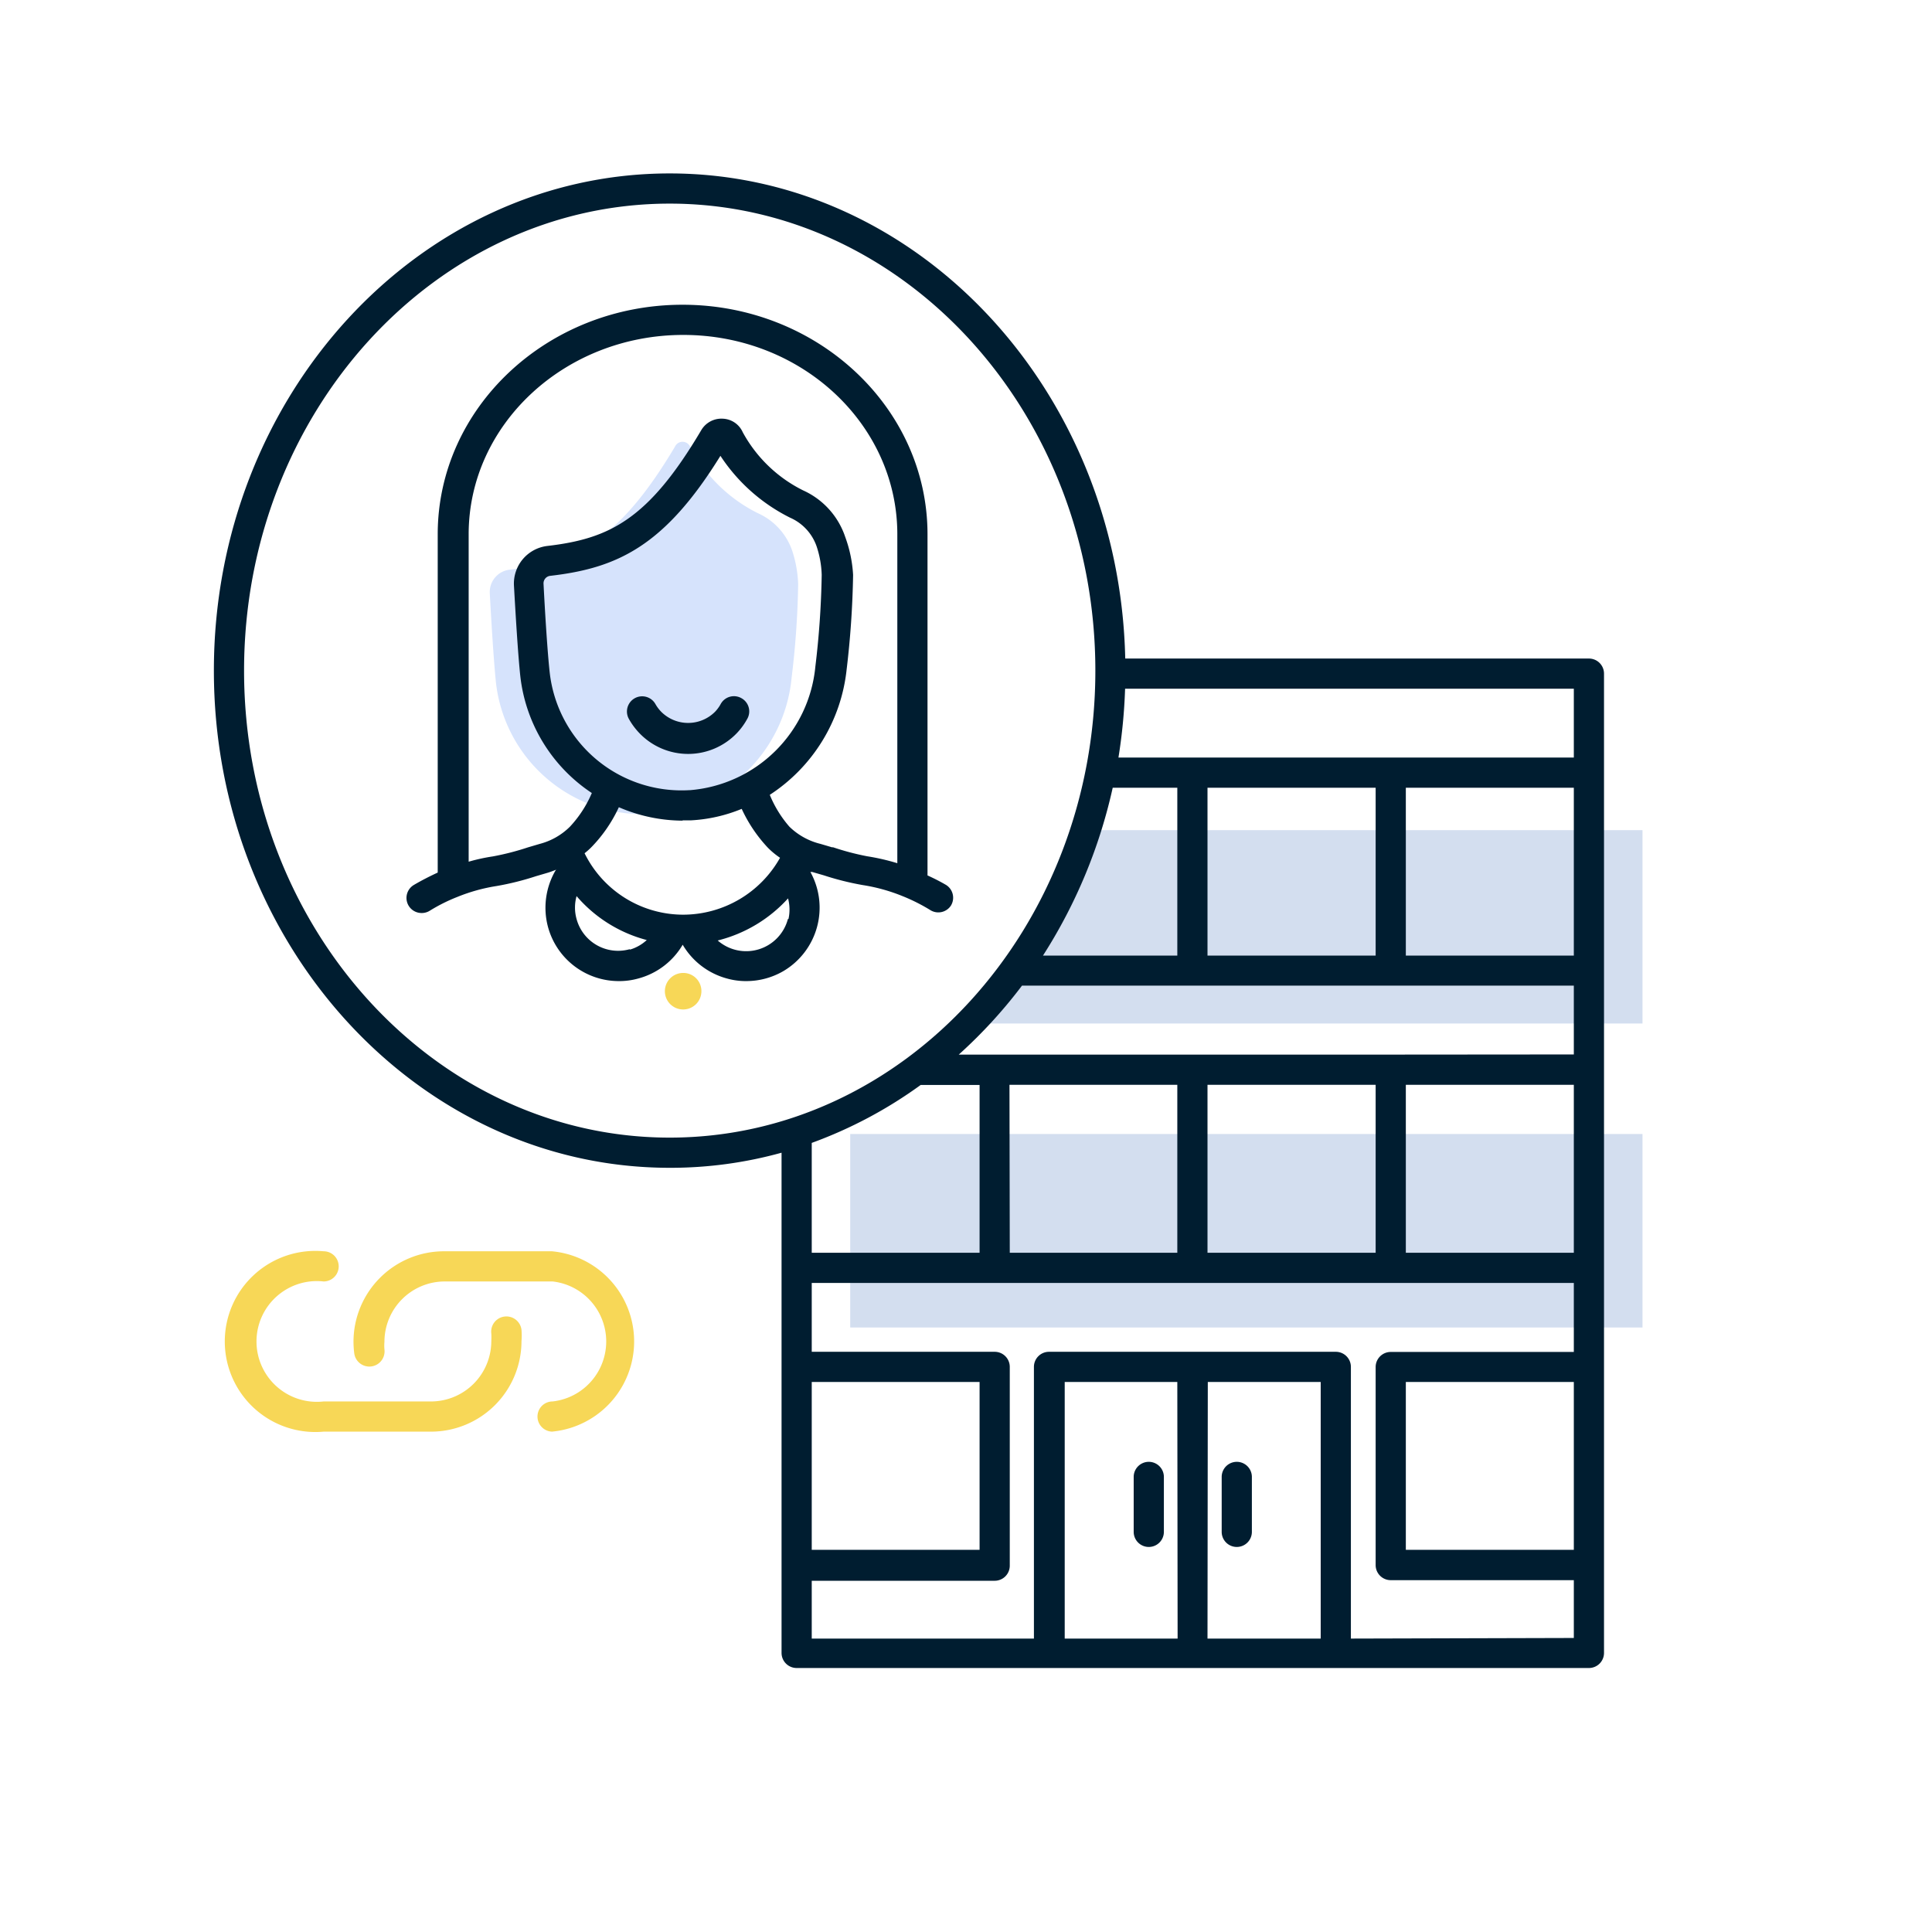
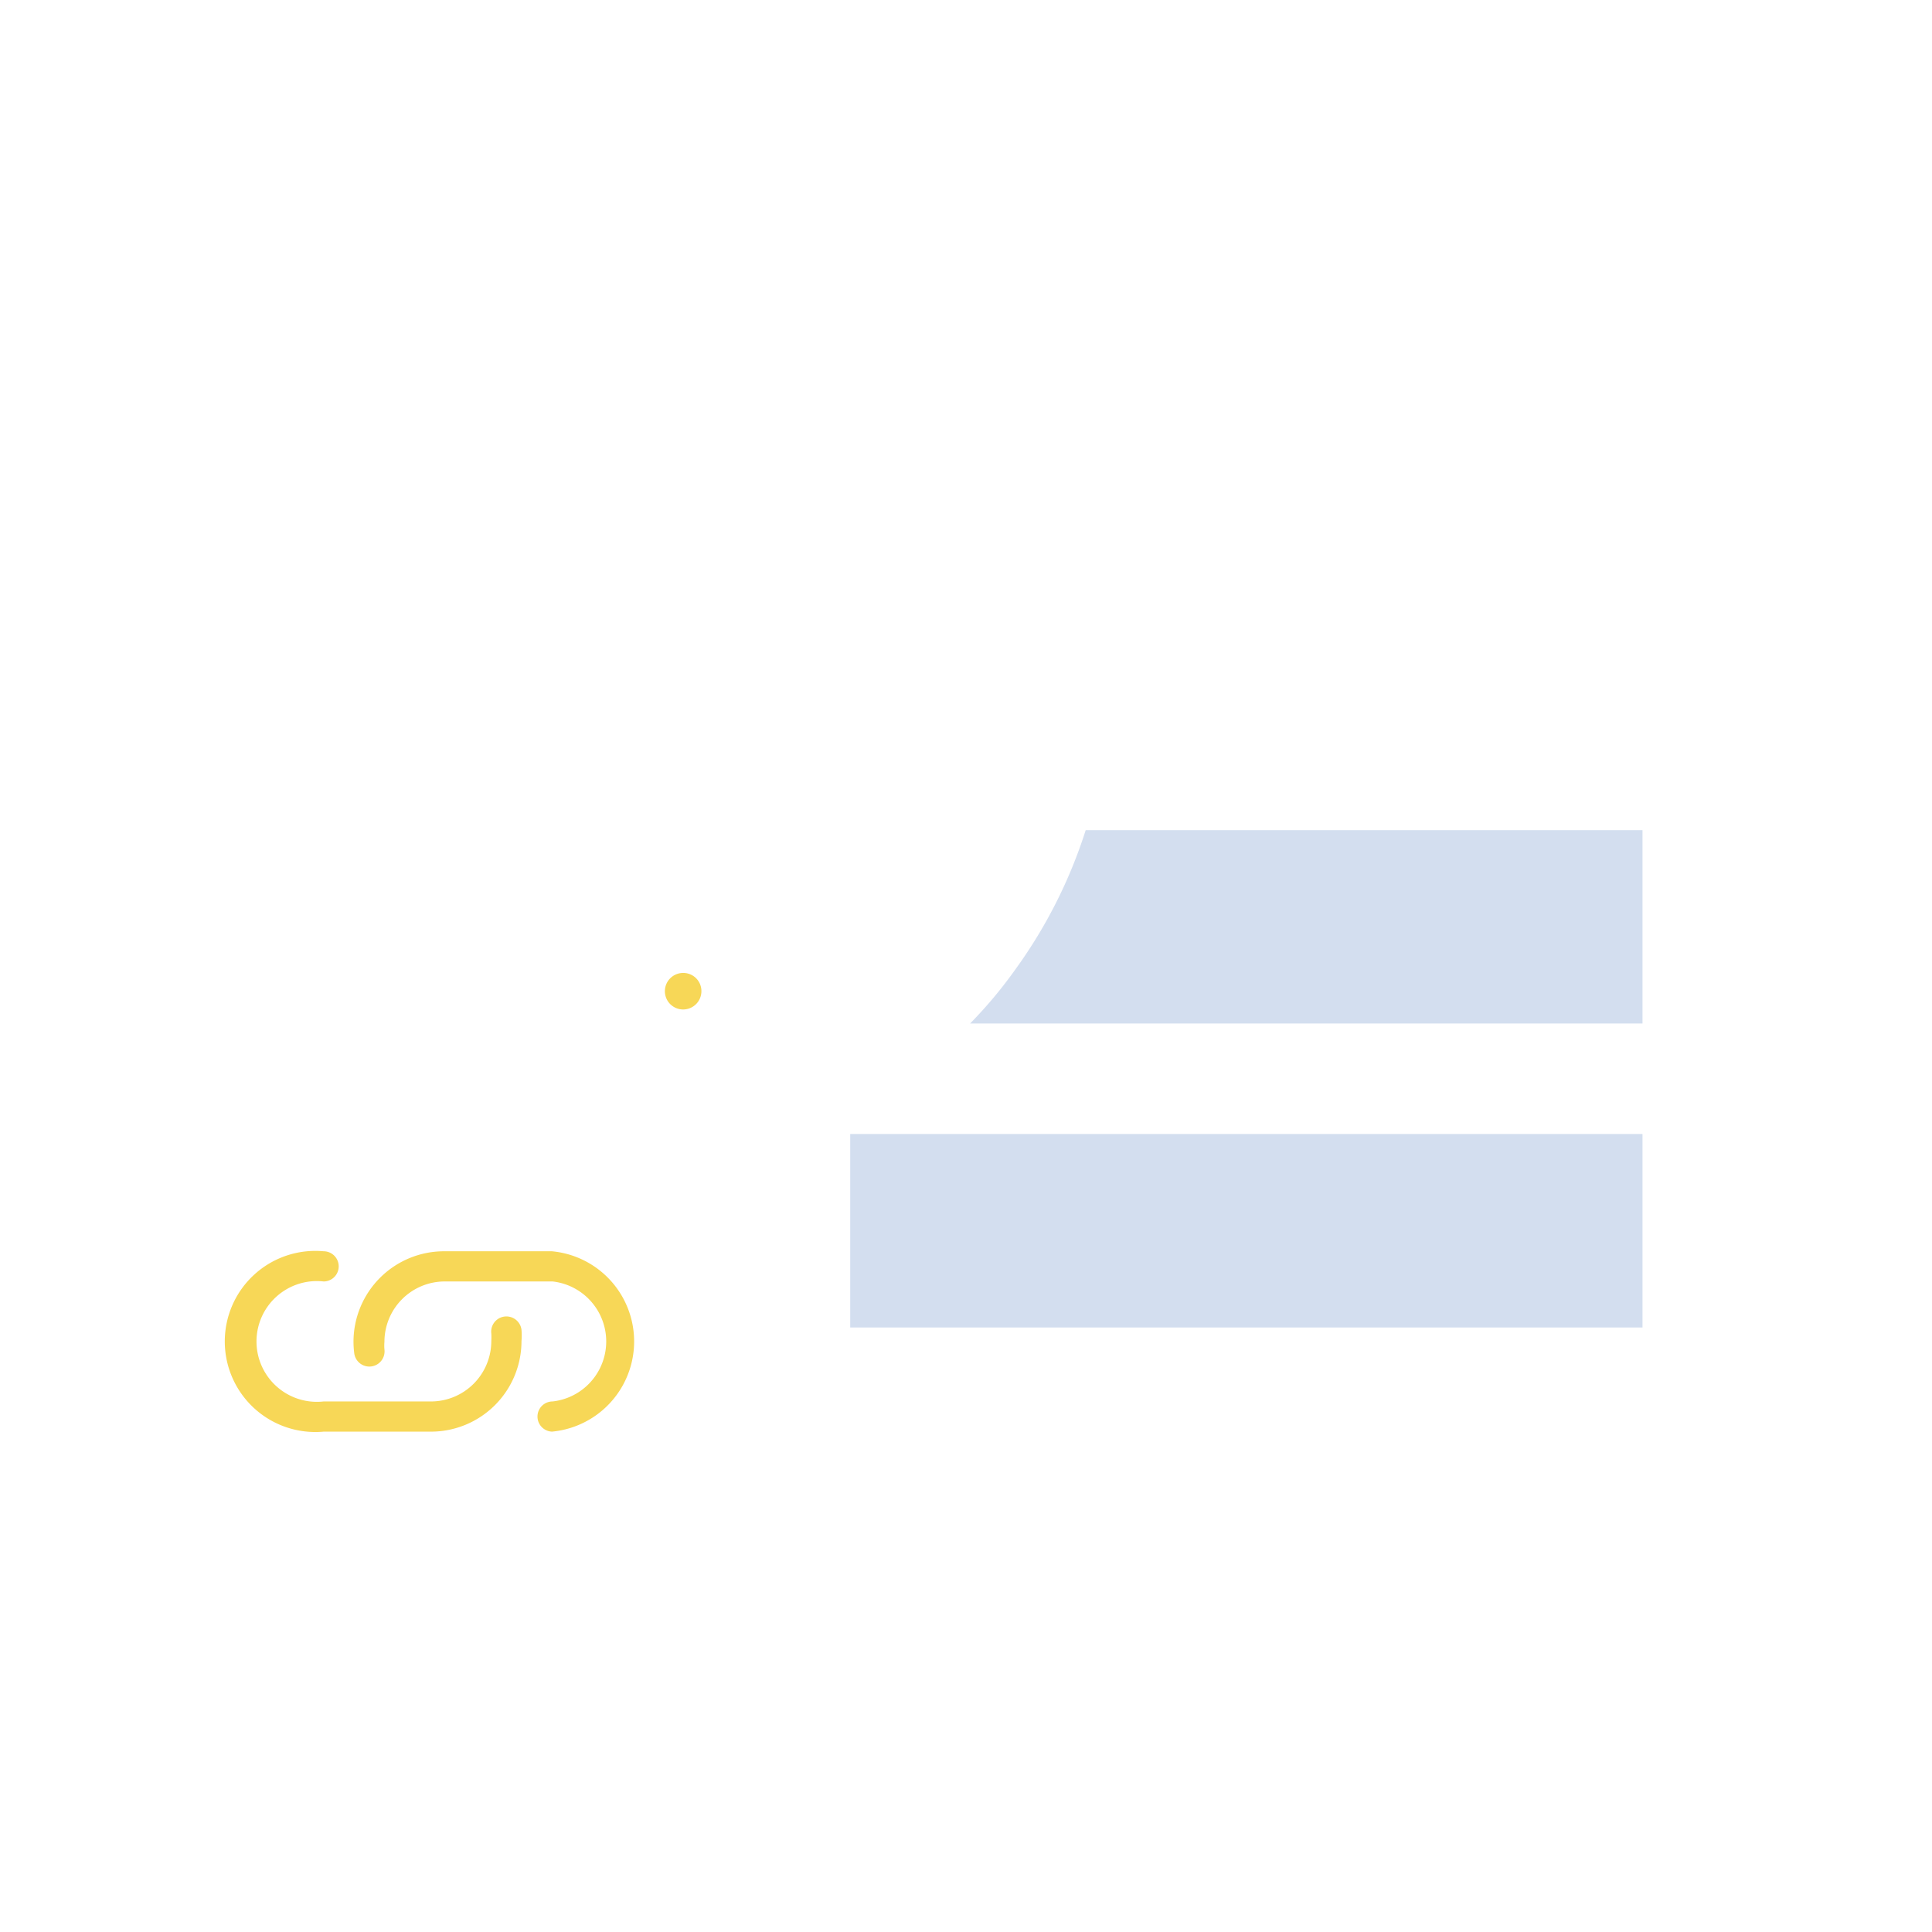
<svg xmlns="http://www.w3.org/2000/svg" id="Layer_1" data-name="Layer 1" viewBox="0 0 128 128">
  <defs>
    <style>.cls-1{fill:#d3deef;}.cls-2{fill:#d6e3fc;}.cls-3{fill:#f7d757;}.cls-4{fill:#001d30;}</style>
  </defs>
  <path class="cls-1" d="M108.82,55V67.81H64.27a29.12,29.12,0,0,0,2.94-3.5A32.47,32.47,0,0,0,71.93,55Z" />
  <rect class="cls-1" x="56.33" y="75.13" width="52.49" height="12.82" />
-   <path class="cls-2" d="M43.17,53.93a9.83,9.83,0,0,1-10.31-8.69c-.15-1.43-.32-4.23-.41-5.93a1.49,1.49,0,0,1,1.34-1.57c4.4-.51,7.27-2,10.93-8.15a.55.55,0,0,1,1,0A10.17,10.17,0,0,0,50.21,34a4.23,4.23,0,0,1,2.28,2.5,7.93,7.93,0,0,1,.39,2.2,57.42,57.42,0,0,1-.43,6.17A10,10,0,0,1,43.17,53.93Z" />
  <path class="cls-3" d="M36.61,94.85a1,1,0,1,1,0-2,4,4,0,0,0,0-7.95H29.47a4,4,0,0,0-4,4,2.74,2.74,0,0,0,0,.5,1,1,0,0,1-2,.26,6.33,6.33,0,0,1-.05-.76,6,6,0,0,1,6-6h7.14a6,6,0,0,1,0,11.95Zm-2.06-6a4.65,4.65,0,0,0,0-.75,1,1,0,1,0-2,.25,4.07,4.07,0,0,1,0,.5,4,4,0,0,1-4,4H21.44a4,4,0,1,1,0-7.95,1,1,0,0,0,0-2,6,6,0,1,0,0,11.95h7.14A6,6,0,0,0,34.55,88.87ZM45.26,64.46a1.21,1.21,0,1,0,1.21,1.2A1.2,1.2,0,0,0,45.26,64.46Z" />
-   <path class="cls-4" d="M105.27,43.63H74.55c-.39-17.8-13.77-32.14-30.18-32.14-16.65,0-30.2,14.77-30.2,32.94s13.55,32.94,30.2,32.94a27.56,27.56,0,0,0,7.41-1v27.32h0v5.82a1,1,0,0,0,1,1h52.49a1,1,0,0,0,1-1V44.63A1,1,0,0,0,105.27,43.63ZM93.14,71.87h11.13V83H93.14Zm-1-2H63.52a32.51,32.51,0,0,0,4.19-4.57h36.56v4.56ZM80,71.87H91.14V83H80Zm-13.12,0H78V83H66.9Zm6.82-19.68H78V63.31H69.1A34.39,34.39,0,0,0,73.72,52.19ZM91.14,63.31H80V52.19H91.14Zm13.13-11.12V63.31H93.14V52.19Zm0-2H74.1a35.93,35.93,0,0,0,.44-4.56h29.73Zm-88.1-5.76c0-17.06,12.65-30.94,28.2-30.94s28.2,13.88,28.2,30.94S59.92,75.37,44.37,75.37,16.17,61.49,16.17,44.43ZM61,71.88H64.9V83H53.78V75.72A29.37,29.37,0,0,0,61,71.88ZM53.78,91.56H64.9v11.12H53.78Zm26.24,0H87.5v17H80Zm-2,17H70.54v-17H78Zm11.48,0v-18a1,1,0,0,0-1-1h-19a1,1,0,0,0-1,1v18H53.78v-3.83H65.9a1,1,0,0,0,1-1V90.56a1,1,0,0,0-1-1H53.78V85h50.49v4.57H92.14a1,1,0,0,0-1,1v13.12a1,1,0,0,0,1,1h12.13v3.83Zm14.77-17v11.12H93.14V91.56ZM82.94,97.85v3.64a1,1,0,1,1-2,0V97.85a1,1,0,0,1,2,0Zm-7.83,3.64V97.85a1,1,0,0,1,2,0v3.64a1,1,0,0,1-2,0ZM62.68,58.63A13.15,13.15,0,0,0,61.45,58V35.4c0-8.39-7.28-15.21-16.23-15.21S29,27,29,35.4V57.81c-.54.25-1.07.52-1.58.82a1,1,0,0,0,.52,1.86,1,1,0,0,0,.53-.15,11.29,11.29,0,0,1,1.84-.92,11.66,11.66,0,0,1,2.6-.72,18.65,18.65,0,0,0,2.6-.65l.75-.22c.21-.06.4-.14.59-.21,0,0,0,0-.05.06a4.91,4.91,0,0,0-.5,3.71A4.86,4.86,0,0,0,41,65a4.64,4.64,0,0,0,1.28-.17,4.86,4.86,0,0,0,2.95-2.24h0a4.87,4.87,0,0,0,2.94,2.24,4.64,4.64,0,0,0,1.28.17,4.89,4.89,0,0,0,2.43-.65,4.88,4.88,0,0,0,1.81-6.58l.12,0,.76.22a18.65,18.65,0,0,0,2.6.65,11.81,11.81,0,0,1,2.6.72,12.15,12.15,0,0,1,1.84.92A1,1,0,0,0,63,60,1,1,0,0,0,62.68,58.63Zm-17-6.28a8.79,8.79,0,0,1-9.26-7.79c-.16-1.44-.33-4.31-.41-5.89a.5.5,0,0,1,.45-.52c4.42-.51,7.56-1.95,11.27-7.95a11.83,11.83,0,0,0,4.62,4.1,3.23,3.23,0,0,1,1.75,1.89,6.53,6.53,0,0,1,.34,1.9,57.86,57.86,0,0,1-.42,6.07A9.08,9.08,0,0,1,45.72,52.35Zm-.48,2,.58,0a10.23,10.23,0,0,0,3.36-.76,9.64,9.64,0,0,0,1.73,2.57,5.25,5.25,0,0,0,.81.67,7.37,7.37,0,0,1-6.39,3.77,7.29,7.29,0,0,1-6.56-4.07,5,5,0,0,0,.42-.37A9.48,9.48,0,0,0,41,53.48,10.74,10.74,0,0,0,45.24,54.37Zm-3.49,8.54a2.85,2.85,0,0,1-3.51-2,2.8,2.8,0,0,1,0-1.52,9.2,9.2,0,0,0,4.65,2.91A2.82,2.82,0,0,1,41.75,62.91Zm10.49-2a2.86,2.86,0,0,1-4.65,1.42,9.33,9.33,0,0,0,4.66-2.79A2.89,2.89,0,0,1,52.24,60.88Zm2.94-4.75-.78-.23a4.46,4.46,0,0,1-2.06-1.14A7.58,7.58,0,0,1,51,52.66a11.34,11.34,0,0,0,5.09-8.29,60.77,60.77,0,0,0,.43-6.28A8.68,8.68,0,0,0,56,35.58a5.19,5.19,0,0,0-2.79-3.09,9.22,9.22,0,0,1-4-3.85,1.51,1.51,0,0,0-1.31-.9,1.55,1.55,0,0,0-1.44.76c-3.5,5.92-6.08,7.19-10.19,7.67a2.51,2.51,0,0,0-2.22,2.61c.09,1.6.26,4.51.42,6a10.72,10.72,0,0,0,4.74,7.76,7.68,7.68,0,0,1-1.45,2.23,4.42,4.42,0,0,1-2,1.14l-.78.23a17.37,17.37,0,0,1-2.33.6,12.32,12.32,0,0,0-1.6.35V35.4c0-7.29,6.38-13.21,14.22-13.21S59.45,28.11,59.45,35.4V57.19a14.53,14.53,0,0,0-2-.46A17.23,17.23,0,0,1,55.18,56.13ZM49.5,47.64a4.46,4.46,0,0,1-.69.94h0a4.47,4.47,0,0,1-6.44,0h0a4.6,4.6,0,0,1-.7-.94,1,1,0,0,1,1.75-1,2.53,2.53,0,0,0,.39.52h0a2.52,2.52,0,0,0,3.56,0h0a2.39,2.39,0,0,0,.38-.52,1,1,0,0,1,1.36-.39A1,1,0,0,1,49.5,47.64Z" />
</svg>